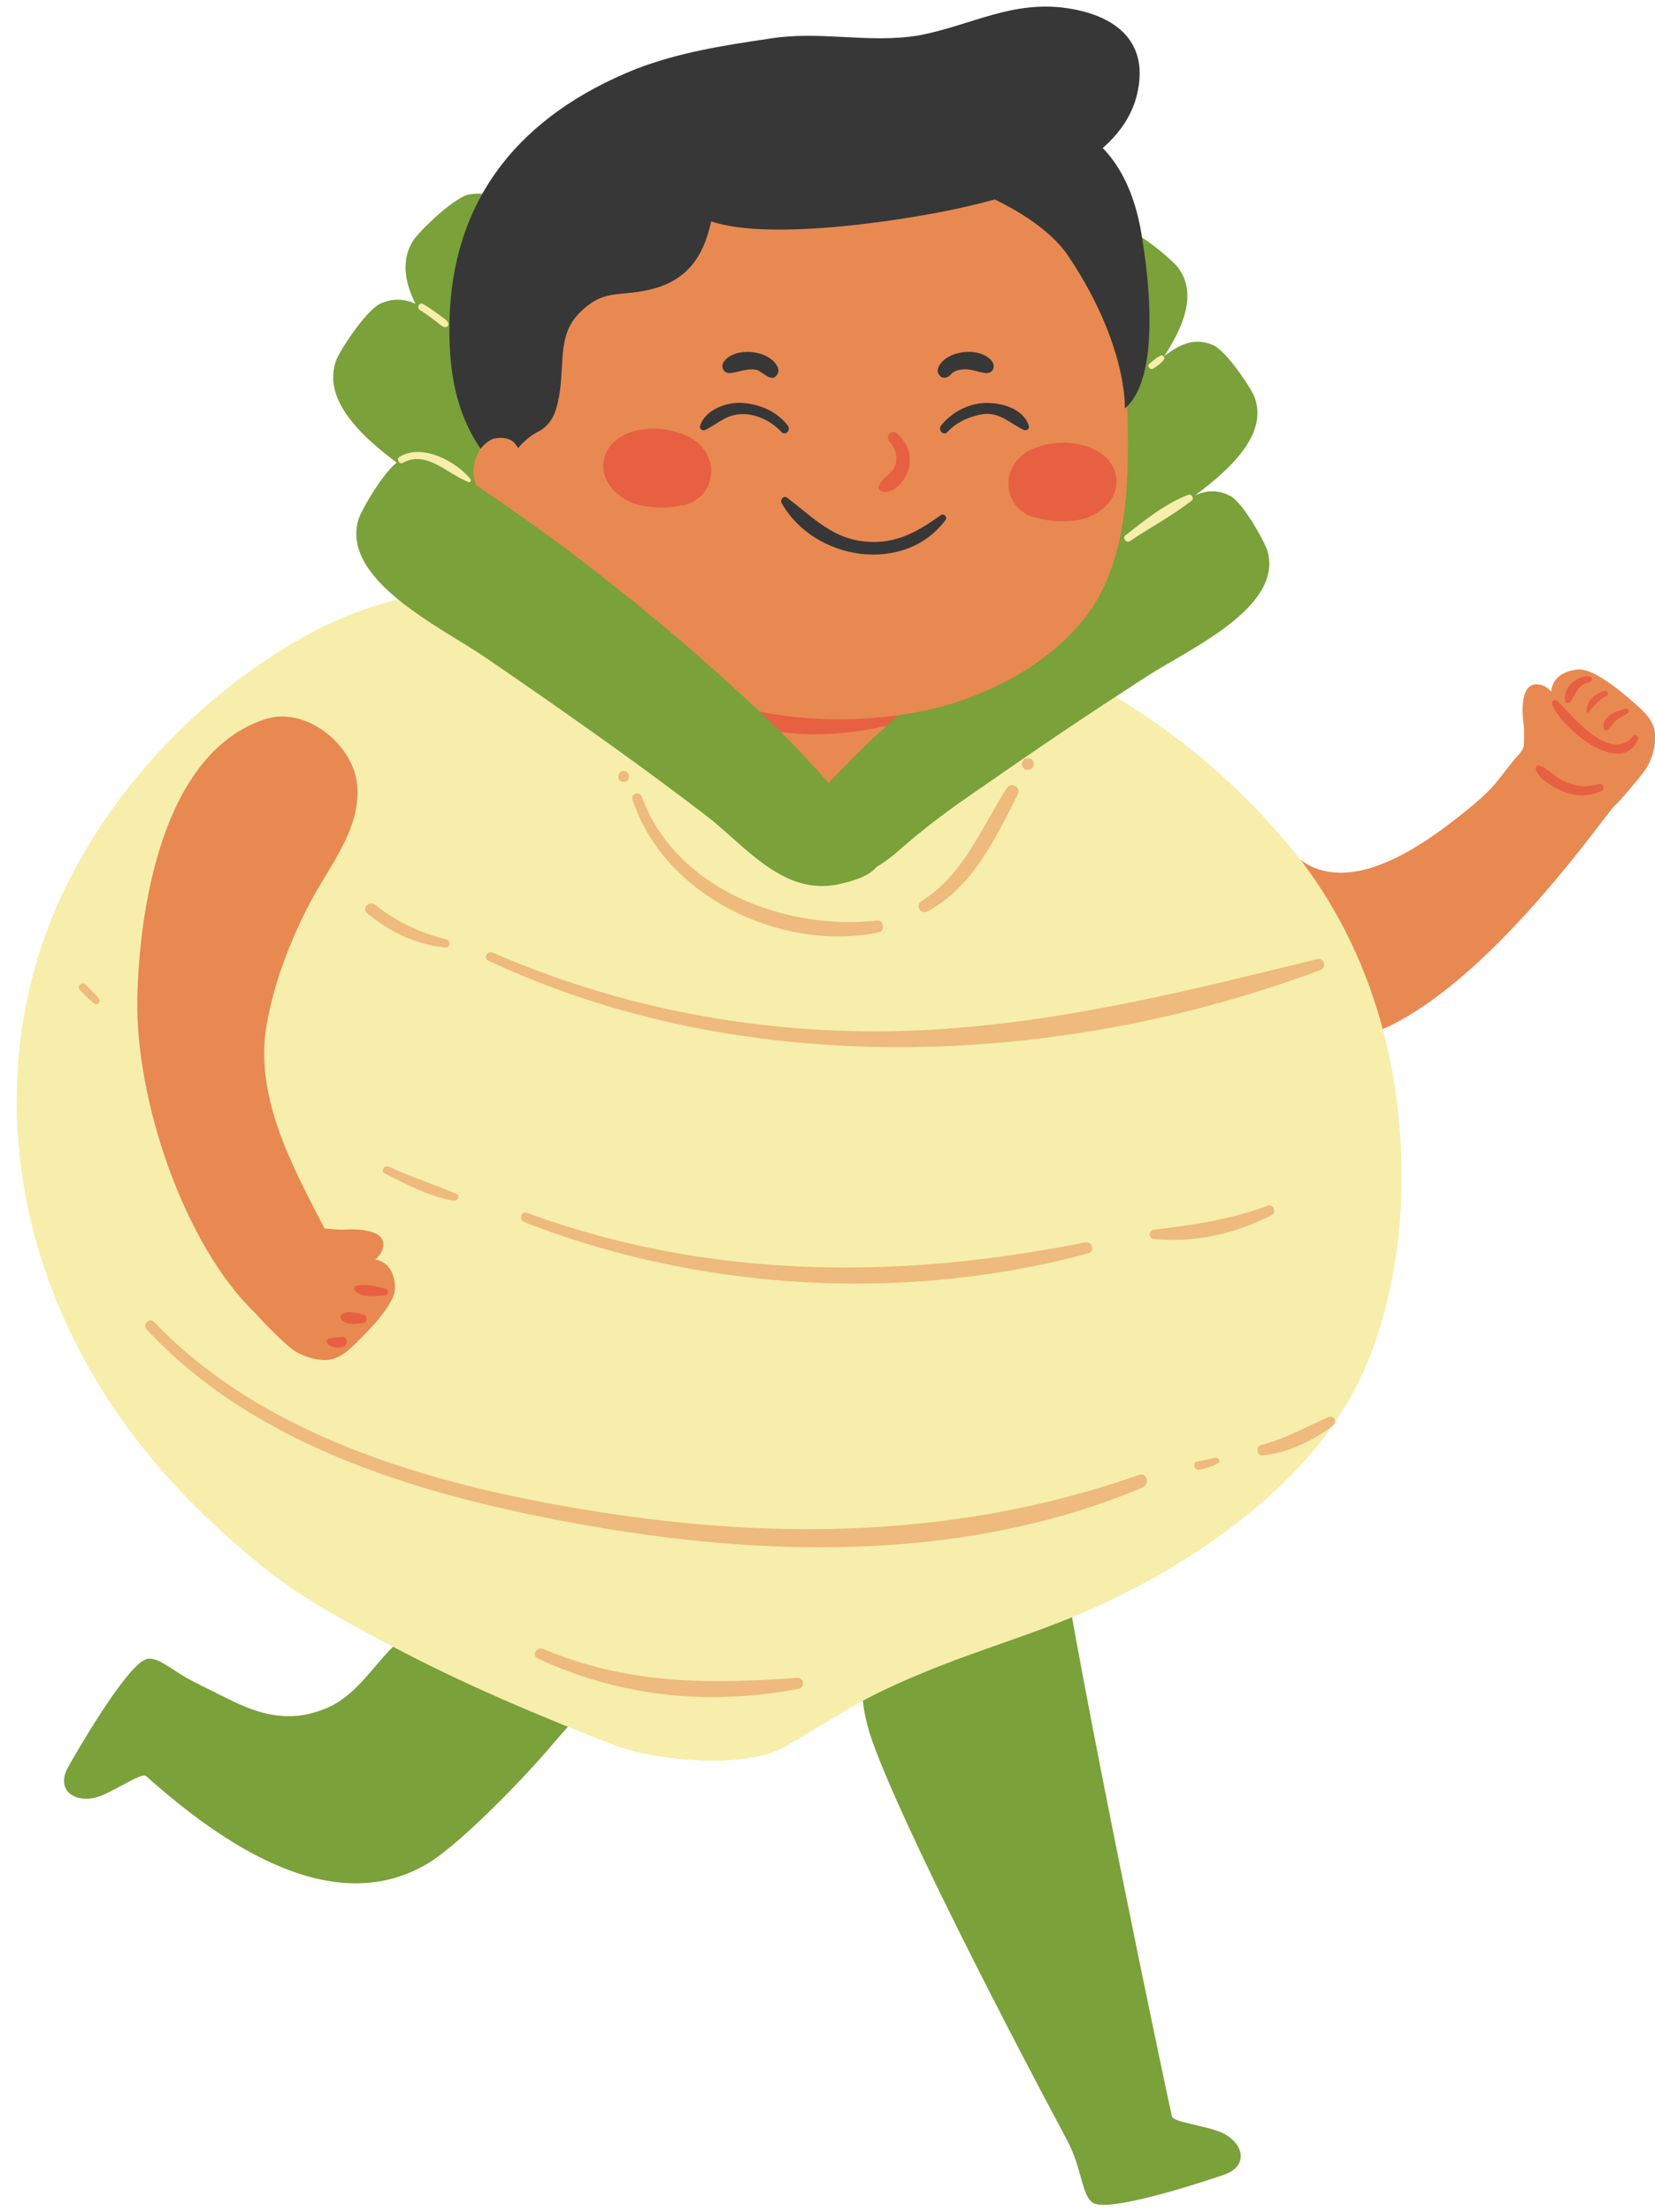
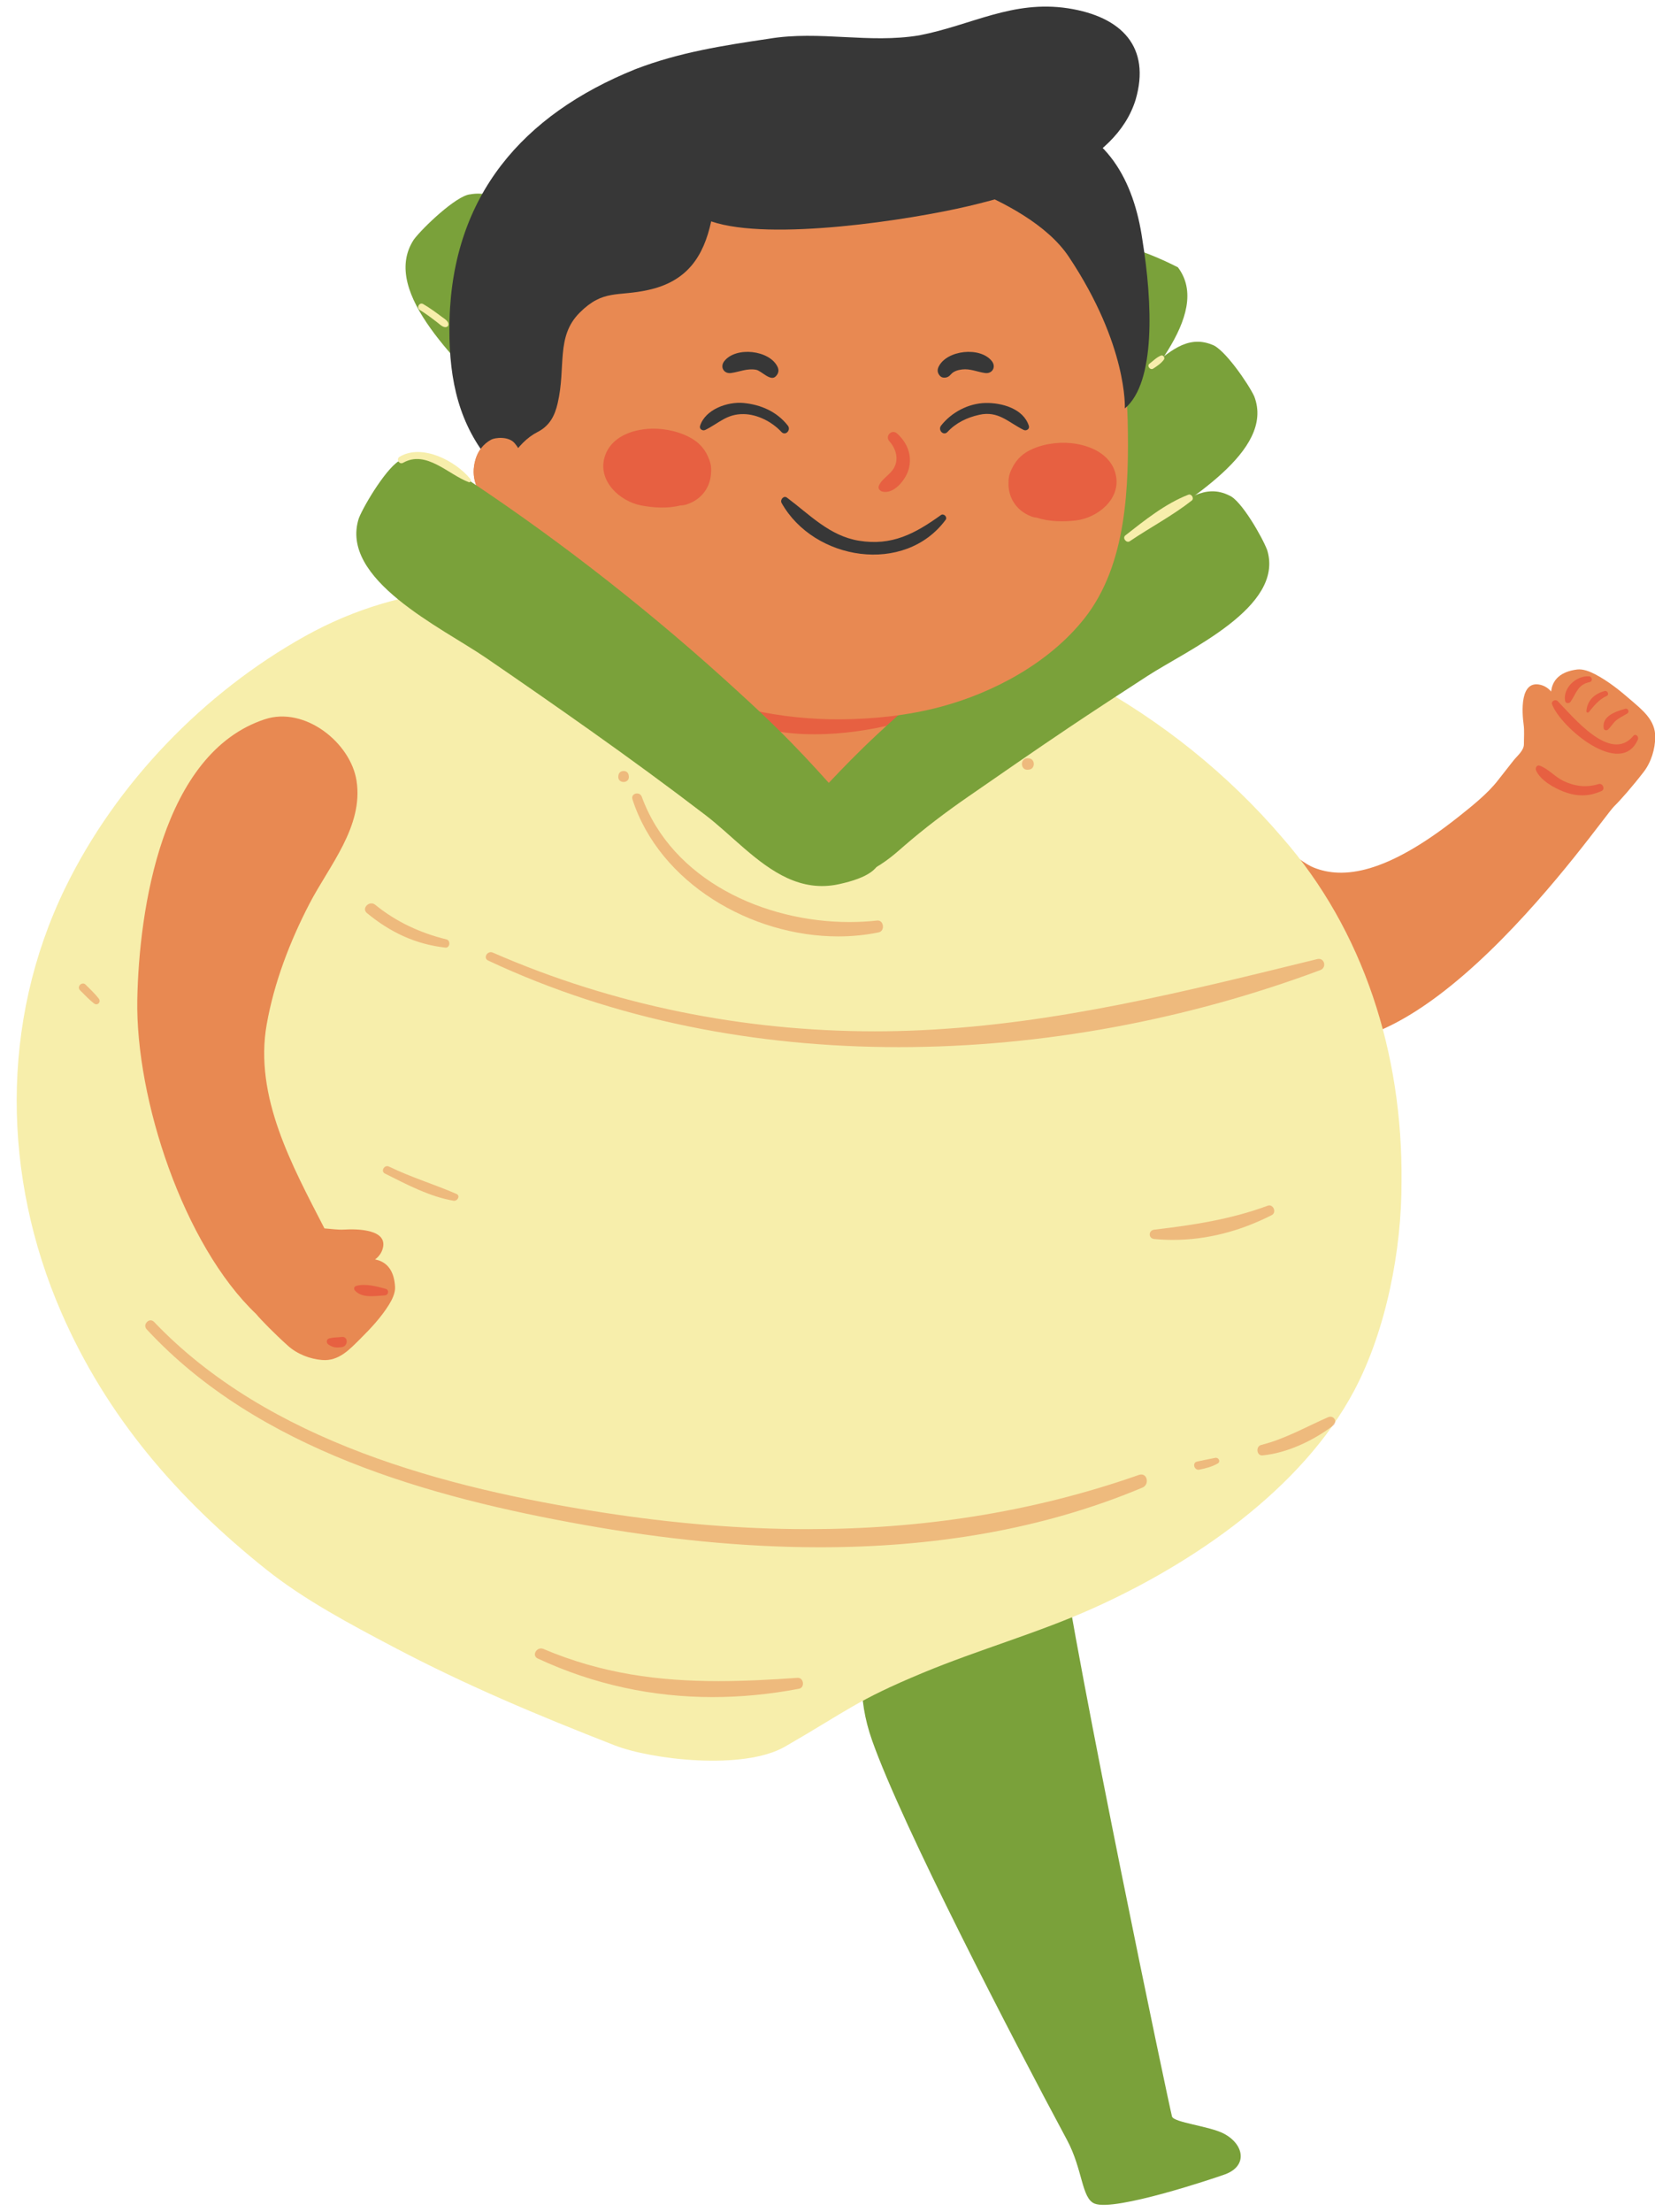
<svg xmlns="http://www.w3.org/2000/svg" height="503.1" preserveAspectRatio="xMidYMid meet" version="1.0" viewBox="-3.8 -1.5 376.7 503.1" width="376.7" zoomAndPan="magnify">
  <defs>
    <clipPath id="a">
      <path d="M 230 150 L 372.949 150 L 372.949 236 L 230 236 Z M 230 150" />
    </clipPath>
  </defs>
  <g>
    <g id="change1_1">
      <path d="M 155.805 148.133 C 155.805 148.133 144.48 131.574 109.961 91.164 C 102.102 81.965 82.363 65.238 90.391 52.992 C 92.367 50.34 100.066 42.988 103.199 42.707 C 109.832 41.512 113.398 46.992 117.336 51.844 C 134.078 70.984 149.719 92.016 163.352 113.57 C 173.289 129.145 176.035 135.586 181.406 145.938 C 186.781 156.289 188.031 162.625 174.09 161.914 C 160.145 161.203 155.805 148.133 155.805 148.133" fill="#7aa13a" />
    </g>
    <g id="change1_2">
-       <path d="M 157.098 159.117 C 157.098 159.117 142.488 145.371 100.105 113.309 C 90.453 106.004 67.59 93.902 72.801 80.219 C 74.164 77.203 80.109 68.371 83.105 67.422 C 89.328 64.832 93.988 69.422 98.871 73.312 C 119.332 88.418 139.113 105.609 157.055 123.738 C 170.102 136.816 174.164 142.52 181.633 151.48 C 189.098 160.441 191.68 166.359 177.91 168.656 C 164.141 170.953 157.098 159.117 157.098 159.117" fill="#7aa13a" />
-     </g>
+       </g>
    <g id="change1_3">
-       <path d="M 11.645 400.547 C 12.812 398.398 24.715 377.594 29.406 375.906 C 31.66 375.094 34.508 377.719 38.789 380.207 C 40.258 381.059 46.891 384.305 48.457 385.082 C 55.156 388.41 61.828 390.379 69.605 387.367 C 76.727 384.891 80.68 378 85.637 373.047 L 132.152 381.797 C 127.199 389.848 128.43 387.793 122.238 394.914 C 116.355 402.035 101.809 417.094 94.066 422.047 C 72.086 435.672 46.422 417.594 29.395 402.422 C 28.211 401.621 21.543 406.461 17.973 407.344 C 12.91 408.59 8.953 405.5 11.645 400.547" fill="#7aa13a" />
-     </g>
+       </g>
    <g clip-path="url(#a)" id="change2_5">
      <path d="M 239.113 177.516 C 248.355 191.074 257.609 204.844 269.152 216.59 C 274.859 222.398 280.605 228.441 287.57 232.664 C 316.289 250.082 360.496 184.895 363.621 181.875 C 364.977 180.562 367.754 177.402 370.324 174.074 C 372.035 171.855 372.941 168.855 372.953 166.082 C 372.969 162.285 370.062 160.027 367.473 157.781 C 364.922 155.566 362.258 153.418 359.246 151.848 C 358.094 151.246 356.527 150.613 355.188 150.777 C 347.414 151.738 349.465 158.355 349.465 158.355 C 350.59 159.328 349.637 156.297 349.477 156.074 C 348.863 155.223 347.965 154.562 346.945 154.293 C 342.078 153 342.617 160.516 343.004 163.328 C 343.195 164.742 343.055 166.355 343.062 167.797 C 343.07 169.207 341.508 170.449 340.695 171.473 C 339.5 172.973 338.32 174.48 337.145 175.996 C 334.793 179.035 331.105 181.957 328.094 184.344 C 311.75 197.305 301.875 198.531 295.176 195.809 C 288.062 192.91 266.355 169.684 258.051 164.609 C 250.672 160.227 239.344 156.293 230.348 156.293 L 239.113 177.516" fill="#e88952" />
    </g>
    <g id="change1_4">
      <path d="M 237.09 347.555 C 241.637 379.172 262.102 476.547 262.961 479.891 C 263.312 481.277 271.512 482.082 274.766 483.797 C 279.379 486.223 280.285 491.16 274.984 493.074 C 272.684 493.906 249.969 501.562 245.344 499.711 C 242.355 498.516 242.684 491.977 239.051 485.211 C 226.59 462.012 201.602 413.863 194.711 394.391 C 187.672 374.5 197.621 359.477 209.043 348.742 C 221.035 337.477 234.762 331.359 237.09 347.555" fill="#7aa13a" />
    </g>
    <g id="change3_1">
      <path d="M 100.688 132.41 C 88.758 133.656 77.215 136.73 65.59 143.215 C 42.512 156.086 22.613 176.691 11.031 200.488 C -3.797 230.953 -3.266 266.176 10.152 297.012 C 20.434 320.645 36.527 339.312 56.781 355.469 C 65.465 362.398 76.051 367.988 85.633 373.047 C 102.219 381.797 118.48 388.598 136.051 395.461 C 144.492 398.758 165.43 401.211 174.875 395.773 C 189.16 387.547 190.938 385.352 206.254 378.988 C 219.062 373.664 232.484 369.93 245.145 364.238 C 267.738 354.086 292.574 337.172 304.445 314.773 C 311.715 301.055 315.262 282.727 315.203 267.25 C 315.496 238.195 306.609 210.152 288.027 188.973 C 263.43 160.23 227.25 140.277 189.746 136.012 C 171.117 133.891 152.164 133.395 133.445 132.305 C 122.012 131.637 111.199 131.312 100.688 132.41" fill="#f7eeab" />
    </g>
    <g id="change1_5">
      <path d="M 204.523 162.086 C 204.523 162.086 217.895 149.289 256.742 119.367 C 265.586 112.555 286.586 101.203 281.668 88.621 C 280.387 85.848 274.832 77.746 272.059 76.895 C 266.297 74.555 262.035 78.824 257.559 82.457 C 238.805 96.555 220.688 112.574 204.281 129.445 C 192.348 141.617 188.645 146.91 181.828 155.234 C 175.012 163.562 172.68 169.043 185.398 171.055 C 198.121 173.062 204.523 162.086 204.523 162.086" fill="#7aa13a" />
    </g>
    <g id="change1_6">
-       <path d="M 210.078 150.992 C 210.078 150.992 219.457 135.039 248.688 95.664 C 255.344 86.699 272.461 70.059 264.301 59.293 C 262.312 56.977 254.762 50.695 251.859 50.633 C 245.676 49.949 242.738 55.219 239.422 59.934 C 225.215 78.605 212.145 98.953 200.953 119.656 C 192.785 134.617 190.664 140.719 186.371 150.586 C 182.078 160.453 181.328 166.363 194.117 164.828 C 206.906 163.297 210.078 150.992 210.078 150.992" fill="#7aa13a" />
+       <path d="M 210.078 150.992 C 210.078 150.992 219.457 135.039 248.688 95.664 C 255.344 86.699 272.461 70.059 264.301 59.293 C 245.676 49.949 242.738 55.219 239.422 59.934 C 225.215 78.605 212.145 98.953 200.953 119.656 C 192.785 134.617 190.664 140.719 186.371 150.586 C 182.078 160.453 181.328 166.363 194.117 164.828 C 206.906 163.297 210.078 150.992 210.078 150.992" fill="#7aa13a" />
    </g>
    <g id="change2_1">
      <path d="M 167.477 155.105 C 167.477 155.105 167.477 157.137 167.477 159.812 C 167.477 164.547 165.301 170.219 169.949 173.402 C 173.777 176.023 178.887 177.391 183.473 177.172 C 187.562 176.969 191.727 175.691 195.316 173.734 C 200.16 171.094 201.188 167.676 201.477 162.445 C 201.523 161.984 201.531 161.566 201.531 161.152 C 201.578 161.016 201.559 160.875 201.559 160.781 C 201.699 159.305 202.336 158.242 202.336 158.242 L 167.477 155.105" fill="#e88952" />
    </g>
    <g id="change4_1">
      <path d="M 201.453 162.695 L 201.473 162.445 C 201.52 161.984 201.531 160.227 201.531 159.812 C 195.254 160.504 171.988 160.691 167.371 159.812 C 167.371 160.887 167.262 162.012 167.145 163.145 C 176.391 167.031 191.434 165.609 201.453 162.695" fill="#e76041" />
    </g>
    <g id="change1_7">
      <path d="M 202.012 190.883 C 206.66 186.871 211.422 183.262 216.5 179.75 C 224.051 174.527 231.594 169.293 239.219 164.176 C 245.207 160.156 251.25 156.219 257.305 152.297 C 266.676 146.223 288.527 136.617 284.648 123.68 C 283.598 120.812 278.719 112.285 276.023 111.211 C 270.469 108.41 265.875 112.32 261.117 115.574 C 241.277 128.102 221.918 142.598 204.191 158.074 C 191.309 169.238 187.188 174.211 179.715 181.957 C 172.242 189.699 169.473 194.973 181.992 198.012 C 189.398 199.805 195.48 196.625 200.891 191.859 C 201.262 191.531 201.637 191.203 202.012 190.883" fill="#7aa13a" />
    </g>
    <g id="change2_2">
      <path d="M 104.453 102.926 C 105.035 101.008 106.23 99.461 107.996 98.5 C 108.879 98.02 110 97.562 111.137 97.363 C 110.082 83.234 113.84 68.617 123.766 55.574 C 132.676 43.867 146.188 36.766 160.426 34.281 C 174.586 31.812 190.617 29.805 204.844 32.527 C 227.262 36.816 244.555 53.605 250.27 75.605 C 251.809 81.523 252.742 87.969 252.871 94.09 C 253.191 109.055 252.73 126.887 243.023 139.164 C 235.062 149.23 222.359 156.086 210.109 159.316 C 202.84 161.238 195.039 162.062 187.52 162.113 C 174.285 162.203 160.023 159.387 148.367 153.062 C 134.34 145.453 123.457 133.605 117.117 119.969 C 111.113 116.242 101.887 111.43 104.453 102.926" fill="#e88952" />
    </g>
    <g id="change5_1">
      <path d="M 172.824 84.039 L 172.926 83.926 C 173.438 83.32 173.52 82.652 173.18 81.938 C 171.355 78.105 163.672 77.27 161.047 80.656 C 160.023 81.977 160.965 83.578 162.609 83.344 C 164.57 83.066 166.254 82.238 168.297 82.605 C 169.531 82.832 171.648 85.426 172.824 84.039" fill="#373737" />
    </g>
    <g id="change5_2">
      <path d="M 211.051 84.398 C 211.785 84.422 212.23 84.129 212.695 83.594 C 213.293 82.906 214.336 82.629 215.203 82.531 C 217.051 82.316 218.629 83.094 220.402 83.344 C 222.051 83.578 222.988 81.977 221.969 80.656 C 219.34 77.27 211.656 78.109 209.832 81.938 C 209.492 82.656 209.574 83.32 210.09 83.926 C 210.344 84.223 210.656 84.387 211.051 84.398" fill="#373737" />
    </g>
    <g id="change5_3">
      <path d="M 210.371 115.648 C 204.441 119.906 199.215 122.711 191.68 121.484 C 185.023 120.398 180.461 115.523 175.324 111.688 C 174.57 111.125 173.695 112.188 174.105 112.91 C 181.488 126.027 202.137 129.324 211.445 116.723 C 211.906 116.094 210.996 115.199 210.371 115.648" fill="#373737" />
    </g>
    <g id="change5_4">
      <path d="M 175.516 95.293 C 173.016 92.121 169.414 90.547 165.457 90.16 C 161.797 89.809 156.719 91.613 155.543 95.371 C 155.316 96.098 156.133 96.586 156.734 96.285 C 159.898 94.727 161.602 92.637 165.457 92.688 C 168.625 92.727 171.945 94.461 174.062 96.746 C 174.984 97.738 176.312 96.305 175.516 95.293" fill="#373737" />
    </g>
    <g id="change5_5">
      <path d="M 211.863 96.746 C 213.797 94.66 216.309 93.469 219.059 92.852 C 223.449 91.867 225.676 94.551 229.191 96.285 C 229.793 96.586 230.609 96.094 230.383 95.371 C 229.148 91.426 224.188 90.07 220.469 90.16 C 216.598 90.258 212.785 92.281 210.41 95.289 C 209.613 96.305 210.941 97.738 211.863 96.746" fill="#373737" />
    </g>
    <g id="change2_3">
      <path d="M 70.047 277.902 C 71.484 278 73.082 278.258 74.508 278.172 C 77.344 277.996 84.875 278.016 83.227 282.77 C 82.883 283.766 82.16 284.613 81.262 285.16 C 81.027 285.305 77.938 286.031 78.988 284.98 C 78.988 284.98 85.738 283.426 86.121 291.246 C 86.188 292.598 85.441 294.113 84.758 295.219 C 82.969 298.105 80.633 300.602 78.234 302.984 C 75.801 305.398 73.336 308.133 69.547 307.836 C 66.785 307.621 63.859 306.496 61.773 304.625 C 58.645 301.816 55.699 298.812 54.488 297.363 C 37.945 281.625 27.043 248.441 27.449 225.848 C 27.852 205.266 33.098 169.758 56.504 162.09 C 65.594 159.109 76.02 167.43 77.355 176.098 C 78.957 186.484 71.125 195.41 66.645 204.035 C 62.195 212.605 58.59 221.973 56.906 231.496 C 53.992 247.961 62.781 263.777 70.047 277.902" fill="#e88952" />
    </g>
    <g id="change5_6">
      <path d="M 252.227 91.406 C 259.281 85.488 258.531 67.312 256.227 53.082 C 254.301 39.617 248.148 28.078 233.914 25.004 L 199.734 35.867 C 199.734 35.867 229.816 42.395 239.492 56.93 C 252.941 77.121 252.227 91.406 252.227 91.406" fill="#373737" />
    </g>
    <g id="change4_2">
      <path d="M 200.391 97.102 C 202.738 99.215 203.887 102.137 203.023 105.246 C 202.379 107.555 199.641 111.086 196.922 110.277 C 196.445 110.133 196.004 109.551 196.219 109.035 C 196.898 107.379 198.711 106.578 199.637 105.004 C 200.859 102.93 200.125 100.539 198.633 98.863 C 197.566 97.664 199.195 96.027 200.391 97.102" fill="#e76041" />
    </g>
    <g id="change4_3">
      <path d="M 239.953 99.293 C 236.766 98.977 233 99.559 230.184 101.129 C 228.453 102.09 227.27 103.496 226.535 105.055 C 226.281 105.523 226.09 106 225.969 106.484 L 225.922 106.629 C 225.805 107.133 225.746 107.641 225.758 108.152 C 225.598 111.312 227.223 114.488 230.852 115.934 C 231.301 116.113 231.777 116.211 232.258 116.262 C 235.078 117.191 238.371 117.199 241.074 116.879 C 246.035 116.293 251.344 112.031 250.184 106.57 C 249.176 101.809 244.316 99.723 239.953 99.293" fill="#e76041" />
    </g>
    <g id="change4_4">
      <path d="M 133.801 102.523 C 135.152 97.848 140.148 96.117 144.531 96.004 C 147.73 95.922 151.445 96.773 154.141 98.539 C 155.801 99.629 156.879 101.117 157.496 102.723 C 157.719 103.207 157.871 103.695 157.961 104.191 L 157.996 104.336 C 158.074 104.848 158.094 105.359 158.051 105.867 C 157.98 109.031 156.133 112.082 152.402 113.262 C 151.941 113.406 151.465 113.469 150.977 113.484 C 148.102 114.211 144.812 113.98 142.141 113.465 C 137.234 112.523 132.25 107.891 133.801 102.523" fill="#e76041" />
    </g>
    <g id="change4_5">
      <path d="M 83.992 291.652 C 81.965 291.09 79.301 290.375 77.246 290.992 C 76.789 291.129 76.668 291.672 76.977 292.016 C 78.613 293.855 81.578 293.242 83.789 293.137 C 84.633 293.098 84.836 291.887 83.992 291.652" fill="#e76041" />
    </g>
    <g id="change4_6">
-       <path d="M 78.961 297.539 C 77.414 297.219 75.91 296.637 74.379 297.195 C 73.789 297.41 73.434 298.215 73.98 298.699 C 75.449 300 77.133 299.703 78.961 299.383 C 79.891 299.219 79.859 297.73 78.961 297.539" fill="#e76041" />
-     </g>
+       </g>
    <g id="change4_7">
      <path d="M 74.02 302.594 C 73.008 302.699 72.113 302.664 71.129 302.918 C 70.453 303.09 70.426 303.945 70.945 304.301 C 72.008 305.027 72.703 305.074 74.02 304.902 C 75.461 304.711 75.512 302.434 74.02 302.594" fill="#e76041" />
    </g>
    <g id="change4_8">
      <path d="M 367.961 165.883 C 362.777 172.129 354.344 161.629 350.742 157.969 C 350.234 157.453 349.203 157.973 349.477 158.707 C 351.441 163.973 365.156 175.57 369.008 166.691 C 369.285 166.059 368.488 165.25 367.961 165.883" fill="#e76041" />
    </g>
    <g id="change4_9">
      <path d="M 357.871 152.32 C 355.012 152.156 351.898 154.926 352.441 157.938 C 352.555 158.57 353.395 158.547 353.695 158.102 C 355.039 156.098 355.305 154.223 358.047 153.633 C 358.816 153.469 358.59 152.363 357.871 152.32" fill="#e76041" />
    </g>
    <g id="change4_10">
      <path d="M 361.445 155.672 C 359.148 156.281 357.449 157.82 357.281 160.281 C 357.266 160.535 357.637 160.699 357.805 160.496 C 359.031 159.027 360.117 157.594 361.918 156.789 C 362.566 156.5 362.098 155.496 361.445 155.672" fill="#e76041" />
    </g>
    <g id="change4_11">
      <path d="M 366.125 159.707 C 363.953 160.355 360.762 161.328 361.223 164.176 C 361.297 164.641 361.922 164.719 362.215 164.441 C 362.801 163.887 363.18 163.219 363.746 162.645 C 364.504 161.879 365.664 161.344 366.582 160.793 C 367.156 160.449 366.781 159.512 366.125 159.707" fill="#e76041" />
    </g>
    <g id="change4_12">
      <path d="M 360.07 176.832 C 357.301 177.684 354.703 177.371 352.105 176.152 C 350.113 175.215 348.711 173.41 346.664 172.652 C 345.984 172.402 345.598 173.215 345.828 173.738 C 346.82 175.984 349.875 177.695 352.078 178.543 C 355.094 179.703 357.785 179.734 360.738 178.41 C 361.641 178.008 360.992 176.547 360.07 176.832" fill="#e76041" />
    </g>
    <g id="change5_7">
      <path d="M 123.137 90.199 C 125.062 81.887 122.688 75.07 128.137 69.621 C 133.523 64.238 136.773 66.004 143.695 64.465 C 152.543 62.543 156.324 56.93 158.074 48.852 C 171.535 53.469 203.527 48.469 216.605 45.391 C 229.684 42.312 250.07 36.16 254.688 21.156 C 258.148 9.234 251.609 2.309 239.301 0.387 C 226.609 -1.535 217.375 4.23 205.453 6.539 C 193.914 8.465 182.758 5.387 171.219 7.309 C 160.836 8.848 150.832 10.387 140.832 14.234 C 115.062 24.617 99.289 43.082 98.52 71.16 C 98.219 83.195 100.035 93.348 106.734 102.172 C 108.598 104.625 111.926 103.652 112.539 102.656 C 114.098 100.117 116.152 97.984 118.566 96.754 C 121.371 95.316 122.492 92.988 123.137 90.199" fill="#373737" />
    </g>
    <g id="change2_4">
      <path d="M 117.117 119.969 C 111.113 116.242 101.887 111.43 104.453 102.926 C 105.035 101.008 106.23 99.461 107.996 98.5 C 108.879 98.02 111.965 97.672 113.34 99.309 C 115.34 101.695 117.805 107.395 117.805 107.395 L 117.117 119.969" fill="#e88952" />
    </g>
    <g id="change1_8">
      <path d="M 165.574 191.438 C 162.598 188.879 159.73 186.16 156.816 183.926 C 148.277 177.391 139.594 171.047 130.82 164.828 C 122.844 159.176 114.816 153.598 106.746 148.082 C 96.754 141.254 73.336 130.266 77.883 116.352 C 79.098 113.273 84.609 104.164 87.559 103.074 C 93.648 100.188 98.523 104.547 103.59 108.199 C 124.754 122.301 145.344 138.516 164.133 155.758 C 177.797 168.191 182.129 173.691 190.02 182.281 C 197.906 190.871 200.77 196.656 187.125 199.613 C 178.504 201.48 171.801 196.801 165.574 191.438" fill="#7aa13a" />
    </g>
    <g id="change6_1">
      <path d="M 200.758 236.672 C 168.402 236.672 136.23 230.555 107.312 216.977 C 106.238 216.473 106.914 215.07 107.91 215.07 C 108.059 215.07 108.211 215.102 108.367 215.168 C 135.777 227.141 165.441 233.074 195.297 233.074 C 198.812 233.074 202.34 232.992 205.859 232.824 C 236.867 231.375 266.051 223.98 296.023 216.648 C 296.152 216.617 296.277 216.602 296.395 216.602 C 297.754 216.602 298.137 218.621 296.715 219.152 C 266.66 230.367 233.613 236.672 200.758 236.672" fill="#eeba7d" />
    </g>
    <g id="change6_2">
      <path d="M 186.992 211.488 C 167.18 211.488 146.312 199.379 140.156 180.309 C 139.891 179.488 140.535 178.969 141.199 178.969 C 141.637 178.969 142.086 179.199 142.277 179.723 C 149.223 198.715 170.168 208.219 189.562 208.219 C 191.68 208.219 193.777 208.102 195.836 207.879 C 195.887 207.871 195.934 207.867 195.98 207.867 C 197.395 207.867 197.652 210.27 196.199 210.57 C 193.195 211.188 190.109 211.488 186.992 211.488" fill="#eeba7d" />
    </g>
    <g id="change6_3">
-       <path d="M 206.613 205.98 C 205.418 205.98 204.664 204.246 205.922 203.465 C 215.543 197.48 219.488 186.883 225.359 177.75 C 225.676 177.262 226.113 177.059 226.547 177.059 C 227.508 177.059 228.434 178.062 227.852 179.203 C 222.75 189.234 217.629 200.227 207.289 205.801 C 207.055 205.926 206.828 205.98 206.613 205.98" fill="#eeba7d" />
-     </g>
+       </g>
    <g id="change6_4">
      <path d="M 97.656 214.043 C 97.621 214.043 97.586 214.039 97.547 214.035 C 90.707 213.246 85.039 210.551 79.73 206.188 C 78.68 205.324 79.641 203.977 80.742 203.977 C 81.035 203.977 81.34 204.07 81.617 204.301 C 86.344 208.156 91.887 210.723 97.801 212.16 C 98.797 212.402 98.645 214.043 97.656 214.043" fill="#eeba7d" />
    </g>
    <g id="change6_5">
-       <path d="M 191.059 290.453 C 165.211 290.453 139.266 285.723 115.535 276.469 C 114.371 276.012 114.688 274.273 115.73 274.273 C 115.852 274.273 115.98 274.297 116.121 274.348 C 139.738 283.035 164.102 286.797 188.629 286.797 C 206.809 286.797 225.074 284.73 243.188 281.078 C 243.289 281.059 243.391 281.047 243.484 281.047 C 244.891 281.047 245.402 283.172 243.875 283.582 C 226.82 288.188 208.965 290.453 191.059 290.453" fill="#eeba7d" />
-     </g>
+       </g>
    <g id="change6_6">
      <path d="M 263.164 280.516 C 261.758 280.516 260.34 280.449 258.918 280.316 C 257.535 280.188 257.562 278.348 258.918 278.188 C 267.777 277.156 276.348 275.844 284.762 272.738 C 284.891 272.691 285.012 272.672 285.129 272.672 C 286.16 272.672 286.723 274.344 285.664 274.879 C 278.586 278.473 271.02 280.516 263.164 280.516" fill="#eeba7d" />
    </g>
    <g id="change6_7">
      <path d="M 99.586 271.617 C 99.543 271.617 99.496 271.617 99.449 271.609 C 94.07 270.715 88.664 267.859 83.824 265.43 C 82.906 264.969 83.477 263.738 84.328 263.738 C 84.465 263.738 84.609 263.77 84.754 263.844 C 89.758 266.281 95.027 267.859 100.102 270.059 C 101 270.449 100.395 271.617 99.586 271.617" fill="#eeba7d" />
    </g>
    <g id="change6_8">
      <path d="M 18.125 226.926 C 17.949 226.926 17.762 226.863 17.582 226.723 C 16.434 225.816 15.441 224.77 14.414 223.734 C 13.781 223.094 14.395 222.195 15.086 222.195 C 15.289 222.195 15.5 222.273 15.688 222.461 C 16.727 223.484 17.773 224.477 18.676 225.625 C 19.156 226.234 18.715 226.926 18.125 226.926" fill="#eeba7d" />
    </g>
    <g id="change6_9">
      <path d="M 182.828 350.43 C 164.895 350.43 146.906 348.488 129.469 345.395 C 93.945 339.09 54.93 328.203 29.598 300.867 C 28.797 300.004 29.59 298.816 30.484 298.816 C 30.754 298.816 31.031 298.926 31.281 299.184 C 57.219 326.34 97.527 336.977 133.512 342.543 C 149.082 344.953 164.625 346.305 180.078 346.305 C 205.531 346.305 230.746 342.637 255.441 333.969 C 255.633 333.902 255.812 333.871 255.977 333.871 C 257.414 333.871 257.785 336.203 256.238 336.855 C 232.992 346.621 207.965 350.43 182.828 350.43" fill="#eeba7d" />
    </g>
    <g id="change6_10">
      <path d="M 268.984 332.793 C 267.938 332.793 267.559 331.156 268.691 330.93 C 270.07 330.648 271.441 330.336 272.824 330.086 C 272.871 330.078 272.918 330.074 272.965 330.074 C 273.637 330.074 274.051 330.98 273.367 331.371 C 272.047 332.125 270.684 332.469 269.199 332.77 C 269.125 332.785 269.055 332.793 268.984 332.793" fill="#eeba7d" />
    </g>
    <g id="change7_1">
      <path d="M 299.402 322.934 C 299.641 322.594 299.879 322.254 300.113 321.91 C 300.09 322.219 299.934 322.531 299.598 322.785 C 299.531 322.832 299.469 322.883 299.402 322.934" fill="#f3c4a9" />
    </g>
    <g id="change6_11">
      <path d="M 283.461 329.539 C 282.195 329.539 282.004 327.477 283.262 327.16 C 288.75 325.773 293.344 323.094 298.473 320.852 C 298.664 320.77 298.848 320.73 299.02 320.73 C 299.691 320.73 300.16 321.305 300.113 321.91 C 299.879 322.254 299.641 322.594 299.402 322.934 C 294.938 326.254 289.145 328.984 283.582 329.531 C 283.539 329.535 283.5 329.539 283.461 329.539" fill="#eeba7d" />
    </g>
    <g id="change6_12">
      <path d="M 158.41 384.504 C 144.766 384.504 131.387 381.676 118.609 375.734 C 117.301 375.129 118.133 373.441 119.34 373.441 C 119.516 373.441 119.695 373.477 119.883 373.555 C 133.25 379.215 146.227 380.871 159.75 380.871 C 165.617 380.871 171.586 380.559 177.73 380.125 C 177.762 380.125 177.789 380.121 177.82 380.121 C 179.16 380.121 179.434 382.344 178.066 382.605 C 171.48 383.859 164.914 384.504 158.41 384.504" fill="#eeba7d" />
    </g>
    <g id="change6_13">
      <path d="M 138.133 176.363 C 137.449 176.363 136.762 175.871 136.961 174.891 L 136.996 174.715 C 137.109 174.152 137.621 173.867 138.133 173.867 C 138.645 173.867 139.156 174.152 139.273 174.715 L 139.309 174.891 C 139.508 175.871 138.82 176.363 138.133 176.363" fill="#eeba7d" />
    </g>
    <g id="change6_14">
      <path d="M 230.047 173.586 C 229.219 173.586 228.805 172.93 228.805 172.27 C 228.805 171.613 229.219 170.957 230.047 170.957 C 230.16 170.957 230.281 170.969 230.406 170.992 L 230.582 171.027 C 231.816 171.277 231.816 173.266 230.582 173.516 L 230.406 173.551 C 230.281 173.574 230.16 173.586 230.047 173.586" fill="#eeba7d" />
    </g>
    <g id="change3_2">
      <path d="M 87.961 103.758 C 93.227 100.777 98.258 106.449 102.879 108.16 C 103.309 108.32 103.516 107.754 103.281 107.469 C 99.91 103.328 92.262 99.324 87.16 102.391 C 86.281 102.914 87.066 104.266 87.961 103.758" fill="#f7eeab" />
    </g>
    <g id="change3_3">
      <path d="M 91.754 69.004 C 93.188 69.879 94.527 70.902 95.855 71.93 C 96.371 72.328 97.137 73.121 97.859 72.855 C 98.109 72.766 98.23 72.594 98.258 72.336 C 98.344 71.574 97.367 71.016 96.855 70.633 C 95.457 69.59 94.047 68.543 92.535 67.664 C 91.668 67.156 90.902 68.484 91.754 69.004" fill="#f7eeab" />
    </g>
    <g id="change3_4">
      <path d="M 253.363 121.594 C 257.992 118.465 263.066 115.805 267.457 112.355 C 268.078 111.867 267.406 110.742 266.68 111.023 C 261.461 113.039 256.719 116.855 252.348 120.277 C 251.598 120.863 252.578 122.121 253.363 121.594" fill="#f7eeab" />
    </g>
    <g id="change3_5">
      <path d="M 258.672 82.348 C 259.598 81.746 260.484 81.172 261.133 80.273 C 261.434 79.855 260.93 79.168 260.441 79.371 C 259.418 79.801 258.691 80.562 257.82 81.242 C 257.188 81.734 258.008 82.773 258.672 82.348" fill="#f7eeab" />
    </g>
  </g>
</svg>